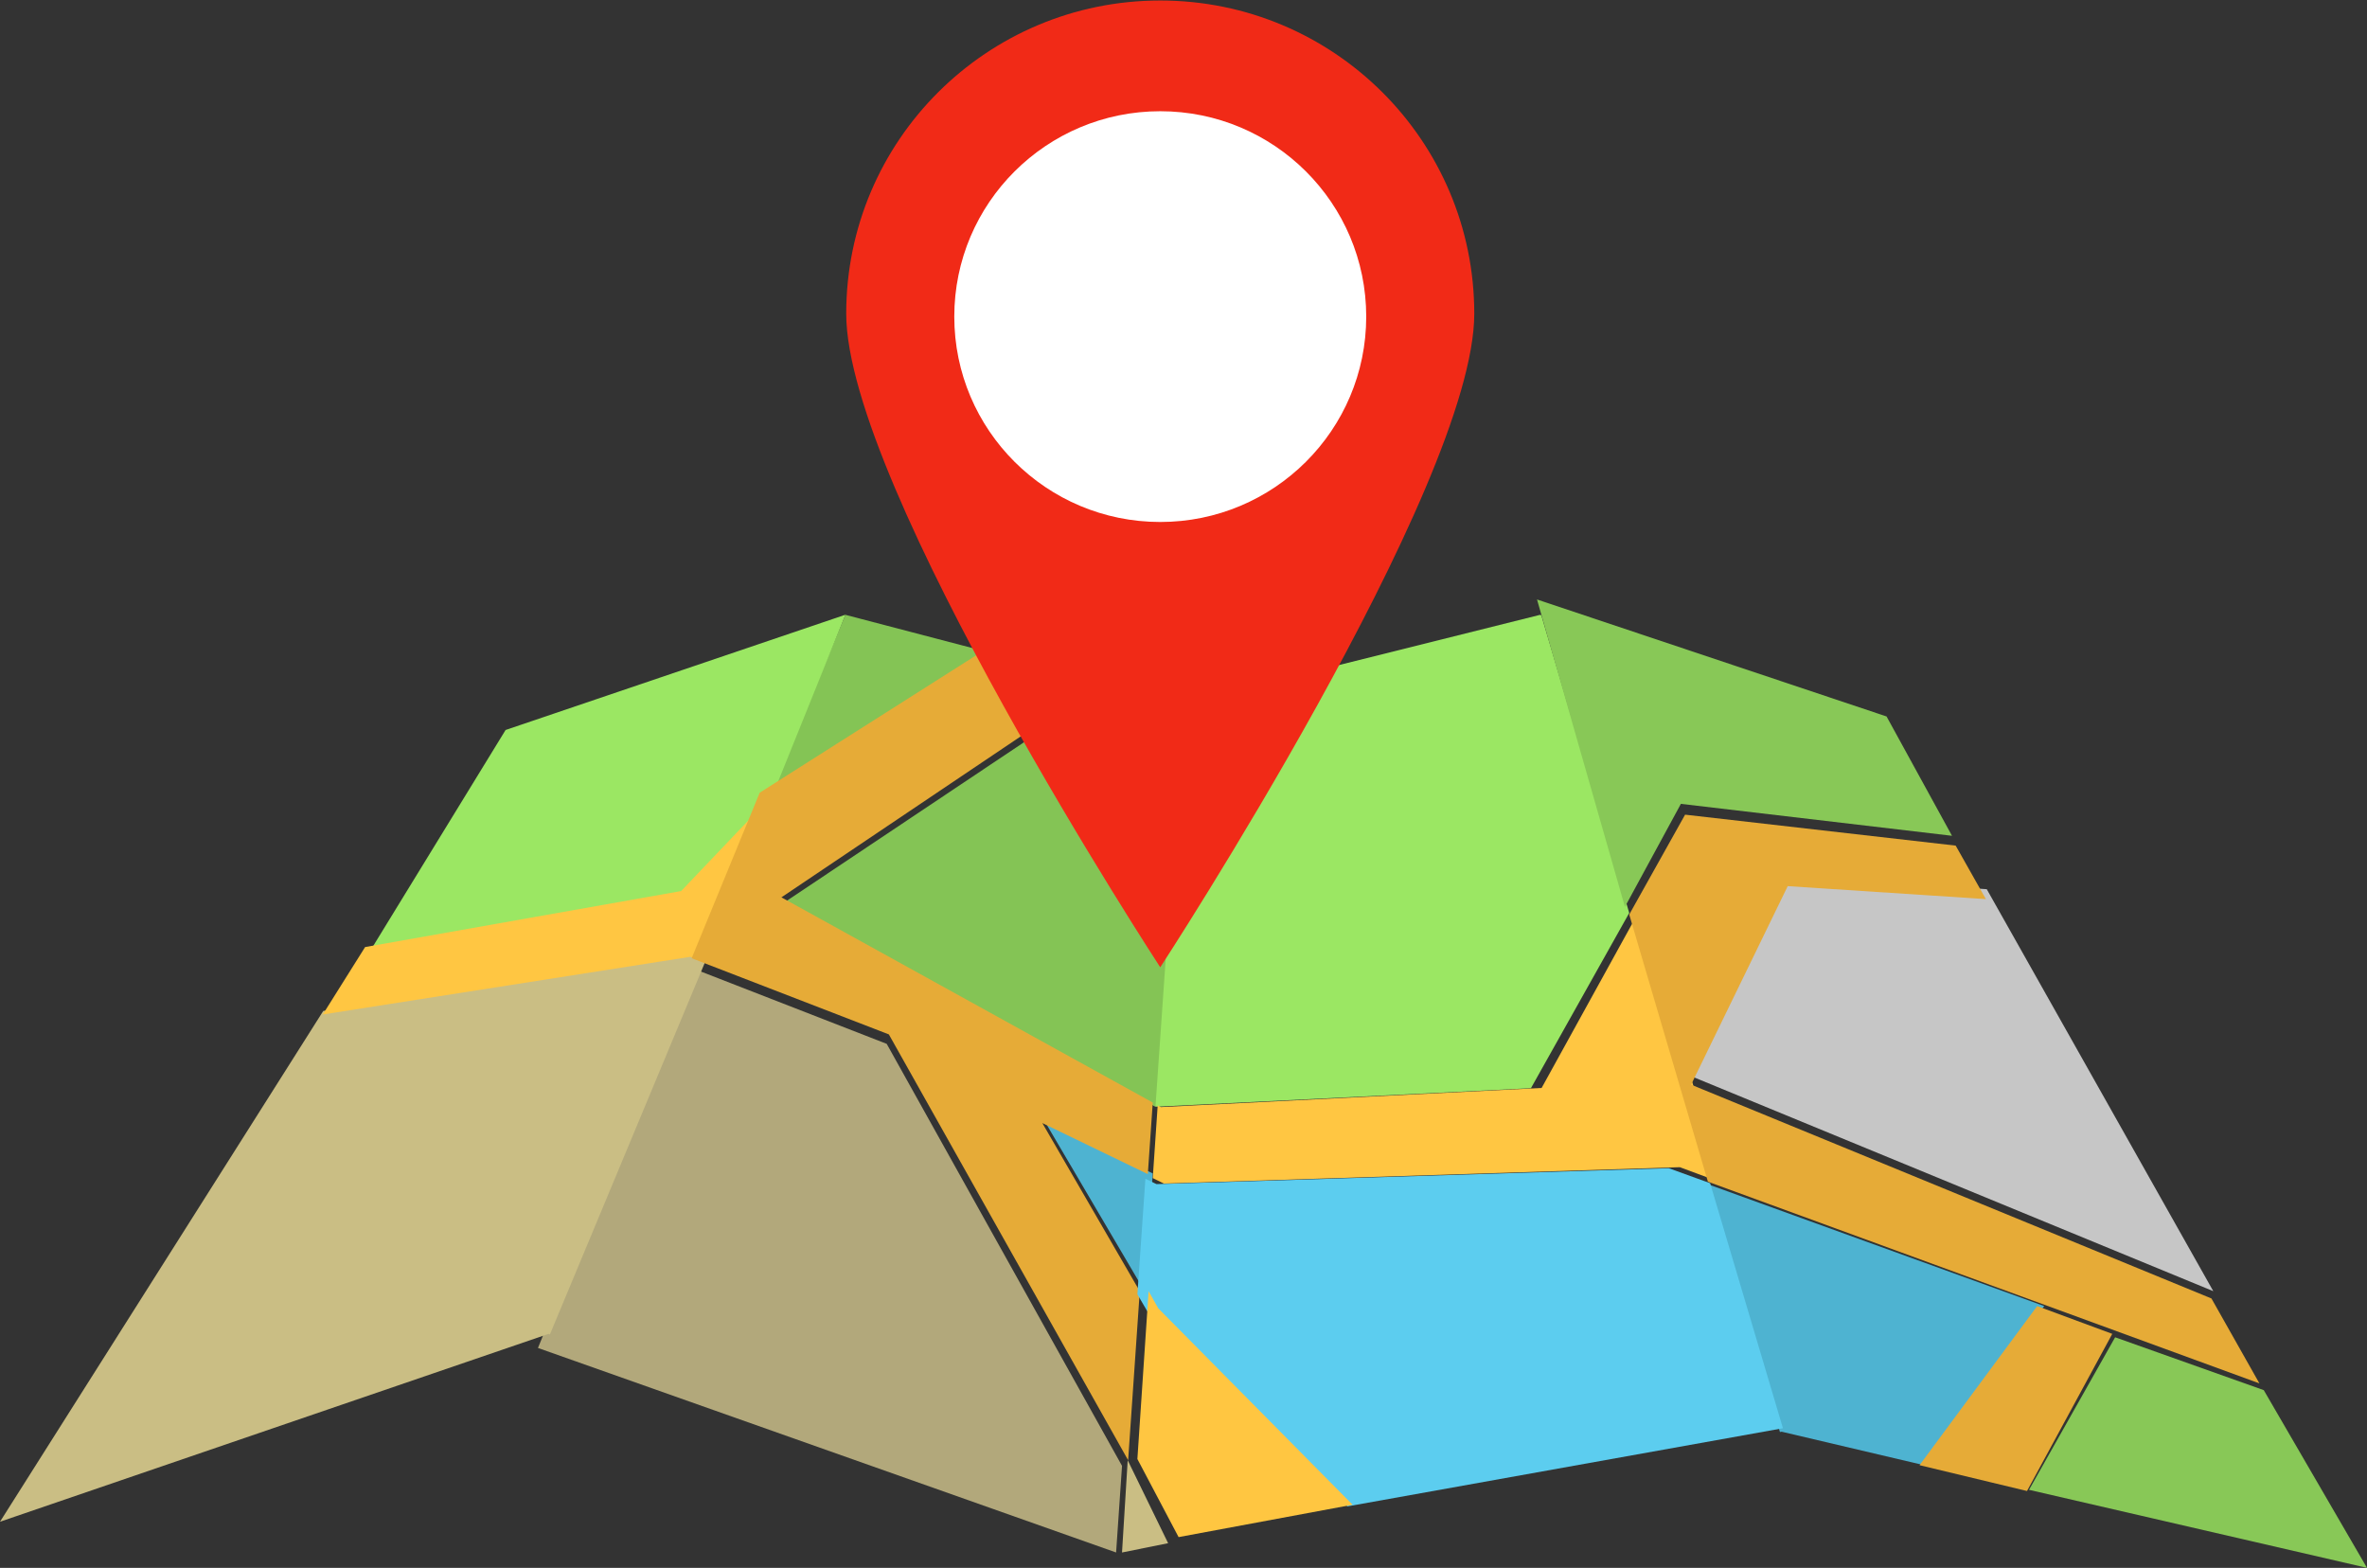
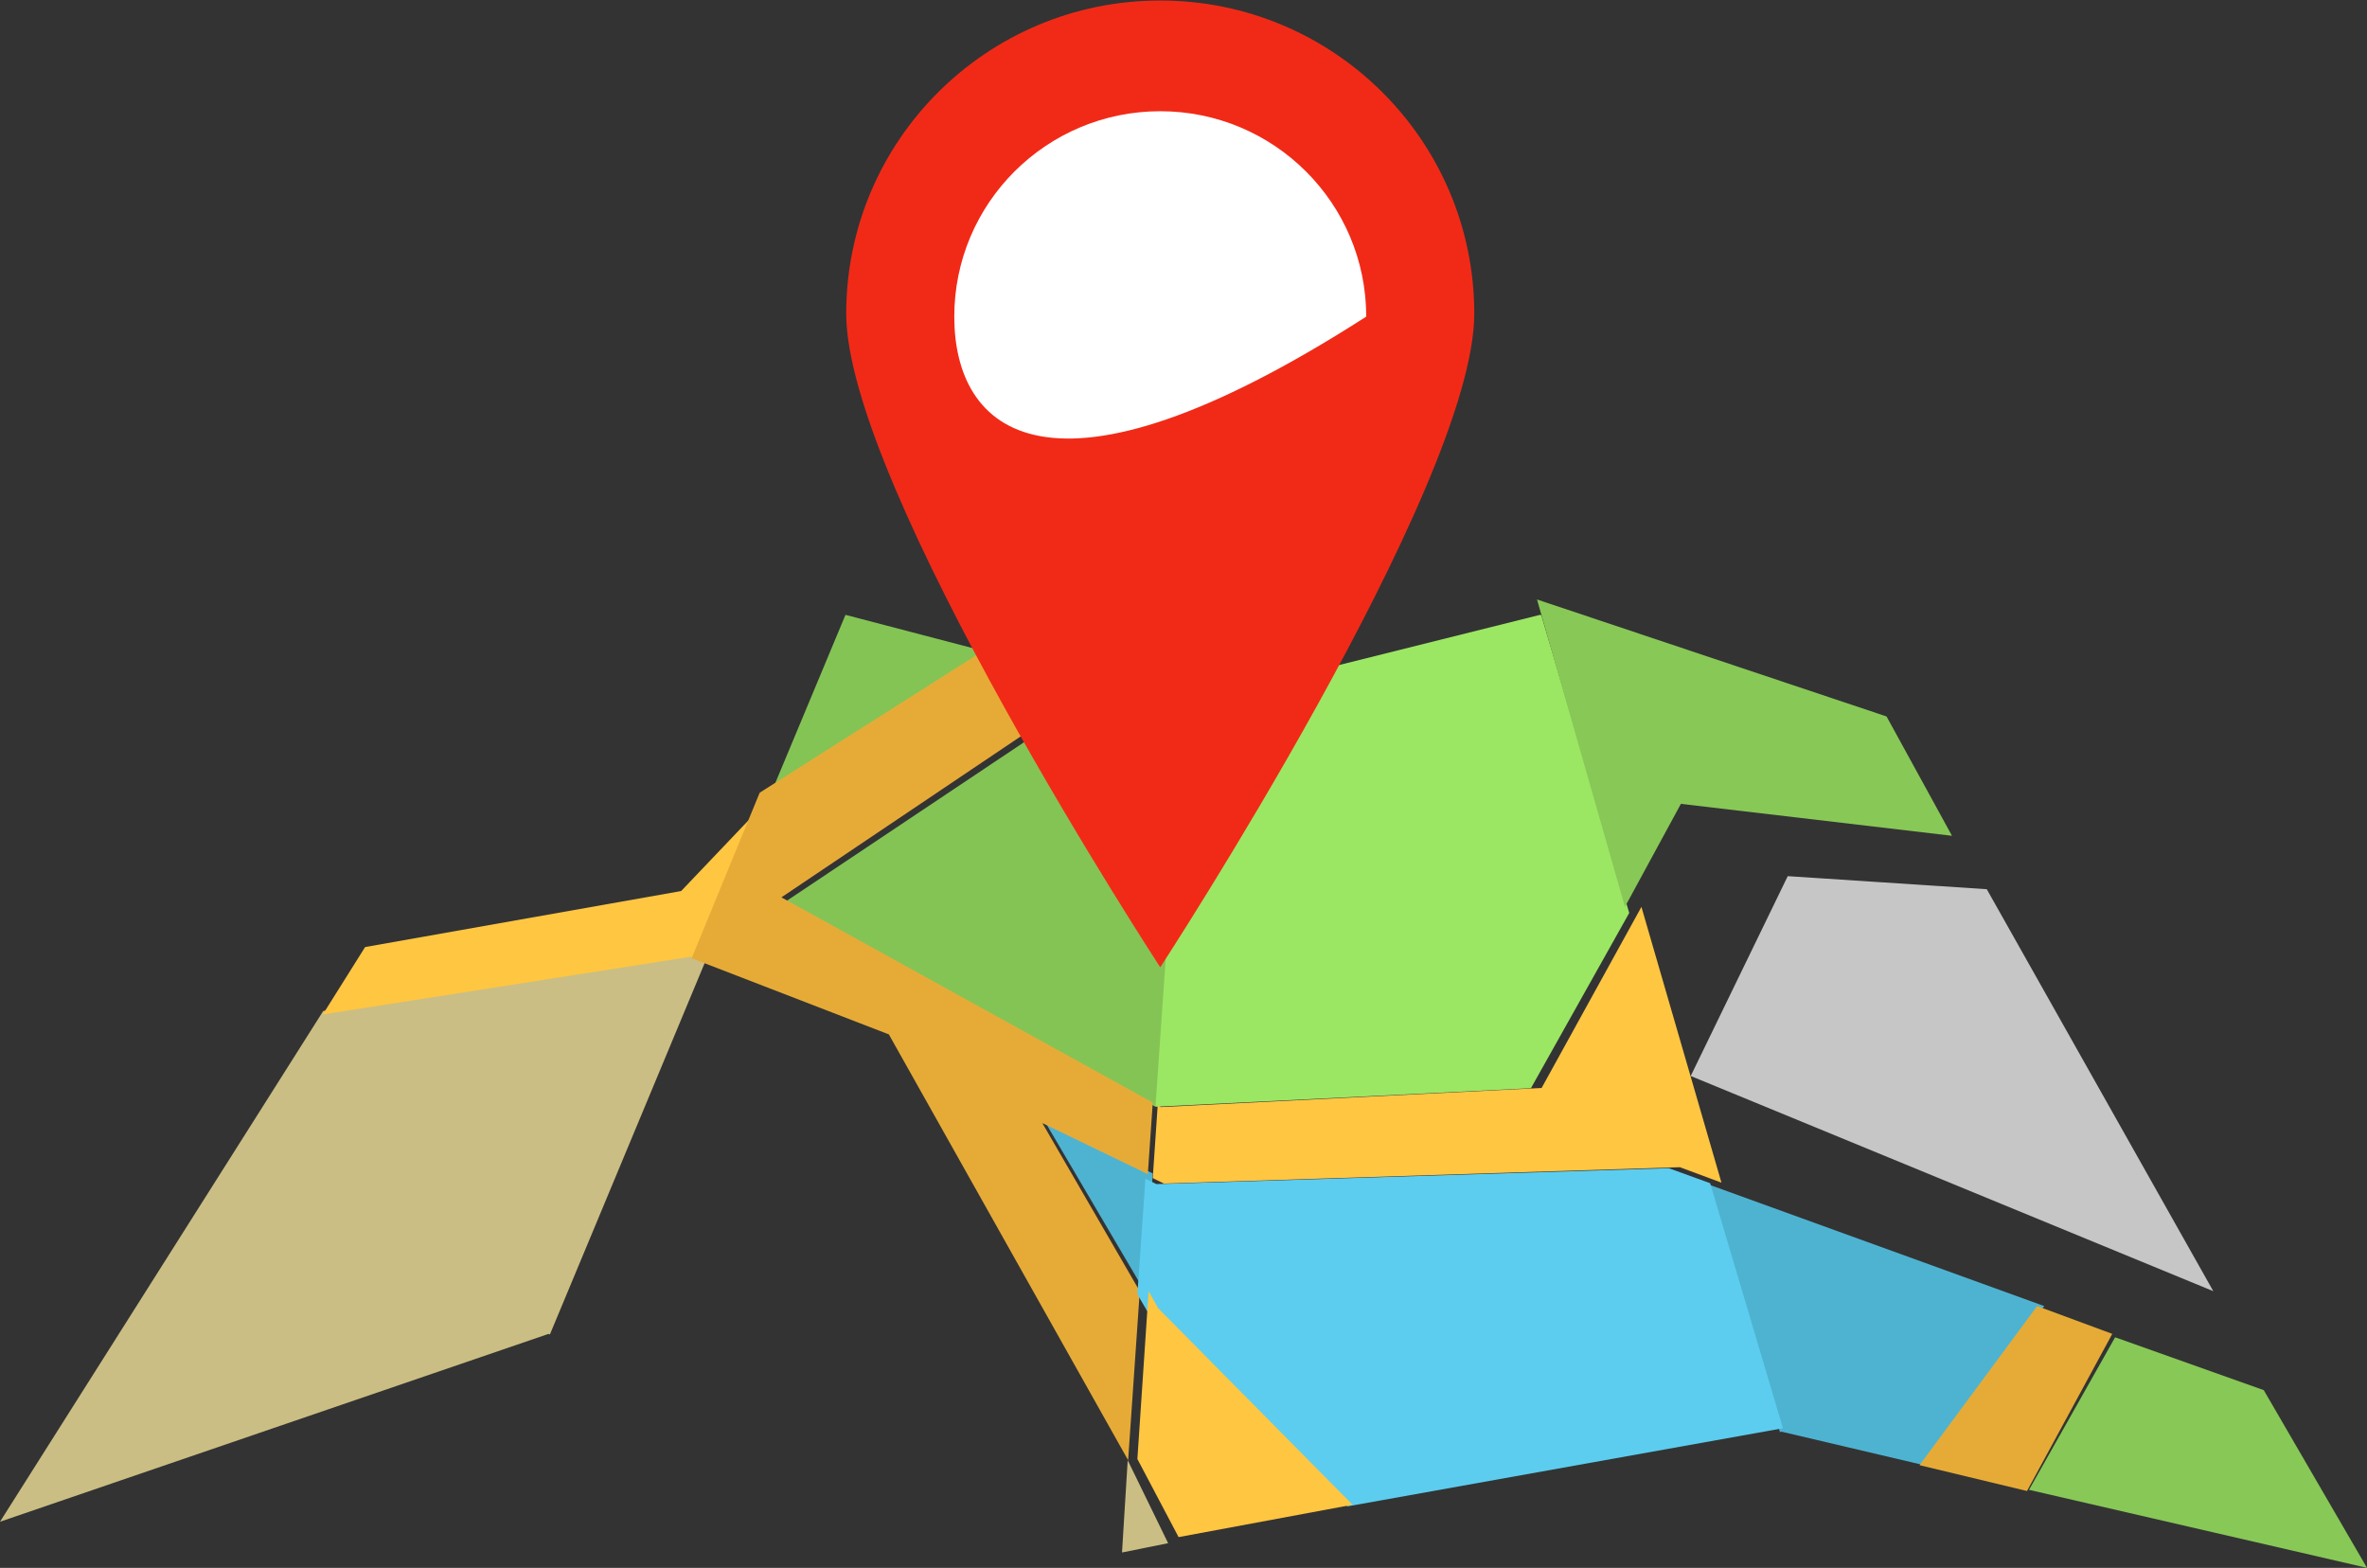
<svg xmlns="http://www.w3.org/2000/svg" width="154px" height="102px" viewBox="0 0 154 102" version="1.1">
  <rect x="0" y="0" width="154" height="102" fill="#333333" stroke="none" />
  <title>googleMap</title>
  <g id="Desktop-|-1280-px" stroke="none" stroke-width="1" fill="none" fill-rule="evenodd">
    <g id="PW-|-Usercentrics-Alternate-Content-|-1280-px" transform="translate(-349, -1214)">
      <g id="Usercentrics-googleMaps" transform="translate(0, 1058)">
        <g id="Group" transform="translate(20, 156)">
          <g transform="translate(329, 0)">
            <polygon id="Fill-1" fill="#84C455" points="50.022 51.977 65 42.615 55.008 40 50 52" />
            <polygon id="Fill-2" fill="#4EB3D1" points="74.465 84 75 76.339 68 73" />
            <polygon id="Fill-3" fill="#9BE763" points="75.202 72 99.604 70.796 106 59.394 100.28 40.028 100.195 40 76.796 45.845 75 71.889" />
            <polygon id="Fill-4" fill="#C6C6C6" points="110 70.001 144 84 129.262 57.849 116.312 57" />
            <polygon id="Fill-5" fill="#88C857" points="109.361 52.297 127 54.374 122.742 46.611 100 39 105.72 59" />
            <polygon id="Fill-6" fill="#84C455" points="51 58.729 75.176 72 77 45.688 76.98 45.693 66.781 43 69.986 46.041" />
-             <polygon id="Fill-7" fill="#9BE763" points="50.071 52.218 55 40.006 54.978 40 32.894 47.491 24 62 44.425 58.292" />
-             <polygon id="Fill-8" fill="#B2A87B" points="57.69 67.91 45.072 63 35 87.694 72.615 101 73 95.365" />
            <polygon id="Fill-9" fill="#CABE84" points="21.03 65.771 0 99 35.683 86.781 35.778 86.814 46 62.285 45.251 62" />
            <polygon id="Fill-10" fill="#FFFFFF" points="65.867 42 65 42.509 67 43" />
            <polygon id="Fill-11" fill="#FFC642" points="45.645 62.533 50 52 44.316 57.969 23.754 61.613 21 66 44.906 62.249" />
            <polygon id="Fill-12" fill="#E6AB37" points="49.421 51.584 45 62.34 57.83 67.295 73.398 95 74.155 84.004 67.816 73.065 74.679 76.385 75 71.728 50.84 58.379 69.813 45.617 66.611 42.559 64.507 42 49.443 51.561" />
            <polygon id="Fill-13" fill="#FFC642" points="100.3 70.779 75.526 72.023 75.321 71.908 75 76.643 75.726 77 109.29 75.934 112 76.939 106.793 59" />
-             <polygon id="Fill-14" fill="#E6AB37" points="143.879 84.474 110.027 70.565 116.311 57.65 129.204 58.493 127.239 55.013 109.634 53 106 59.497 111.119 76.878 147 90" />
            <polygon id="Fill-15" fill="#88C857" points="132.011 96.923 132 96.921 132 96.921 154 102 147.283 90.438 137.613 87" />
            <polygon id="Fill-16" fill="#4EB3D1" points="125.185 95.323 133 84.97 111 77 115.805 93.163 115.919 93.143 132.315 97 132.315 97" />
            <polygon id="Fill-17" fill="#E6AB37" points="124.888 95.32 131.869 96.998 132.171 96.462 131.869 96.998 131.88 97 137.427 86.777 147 90.319 111 77 132.54 84.969" />
            <polygon id="Fill-18" fill="#CABE84" points="73.37 95 73 100.999 73.002 101 75.999 100.396 75.269 98.971 75.999 100.396 76 100.396" />
            <polygon id="Fill-19" fill="#5CCDEF" points="87.669 98 116 92.917 111.263 76.975 108.572 76 75.242 77.035 74.521 76.688 74 84.203 74.647 85.311" />
            <polygon id="Fill-20" fill="#FFC641" points="75.358 85.116 74.73 84 74 94.92 76.681 100 88 97.894" />
            <path d="M95.918,20.404 C95.918,31.655 75.487,62.929 75.487,62.929 C75.487,62.929 55.056,31.655 55.056,20.404 C55.056,9.153 64.204,0.033 75.487,0.033 C86.771,0.033 95.918,9.153 95.918,20.404" id="Fill-21" fill="#F12A17" />
-             <path d="M88.888,20.598 C88.888,27.977 82.888,33.959 75.487,33.959 C68.086,33.959 62.087,27.977 62.087,20.598 C62.087,13.218 68.086,7.236 75.487,7.236 C82.888,7.236 88.888,13.218 88.888,20.598" id="Fill-23" fill="#FFFFFF" />
+             <path d="M88.888,20.598 C68.086,33.959 62.087,27.977 62.087,20.598 C62.087,13.218 68.086,7.236 75.487,7.236 C82.888,7.236 88.888,13.218 88.888,20.598" id="Fill-23" fill="#FFFFFF" />
          </g>
        </g>
      </g>
    </g>
  </g>
</svg>